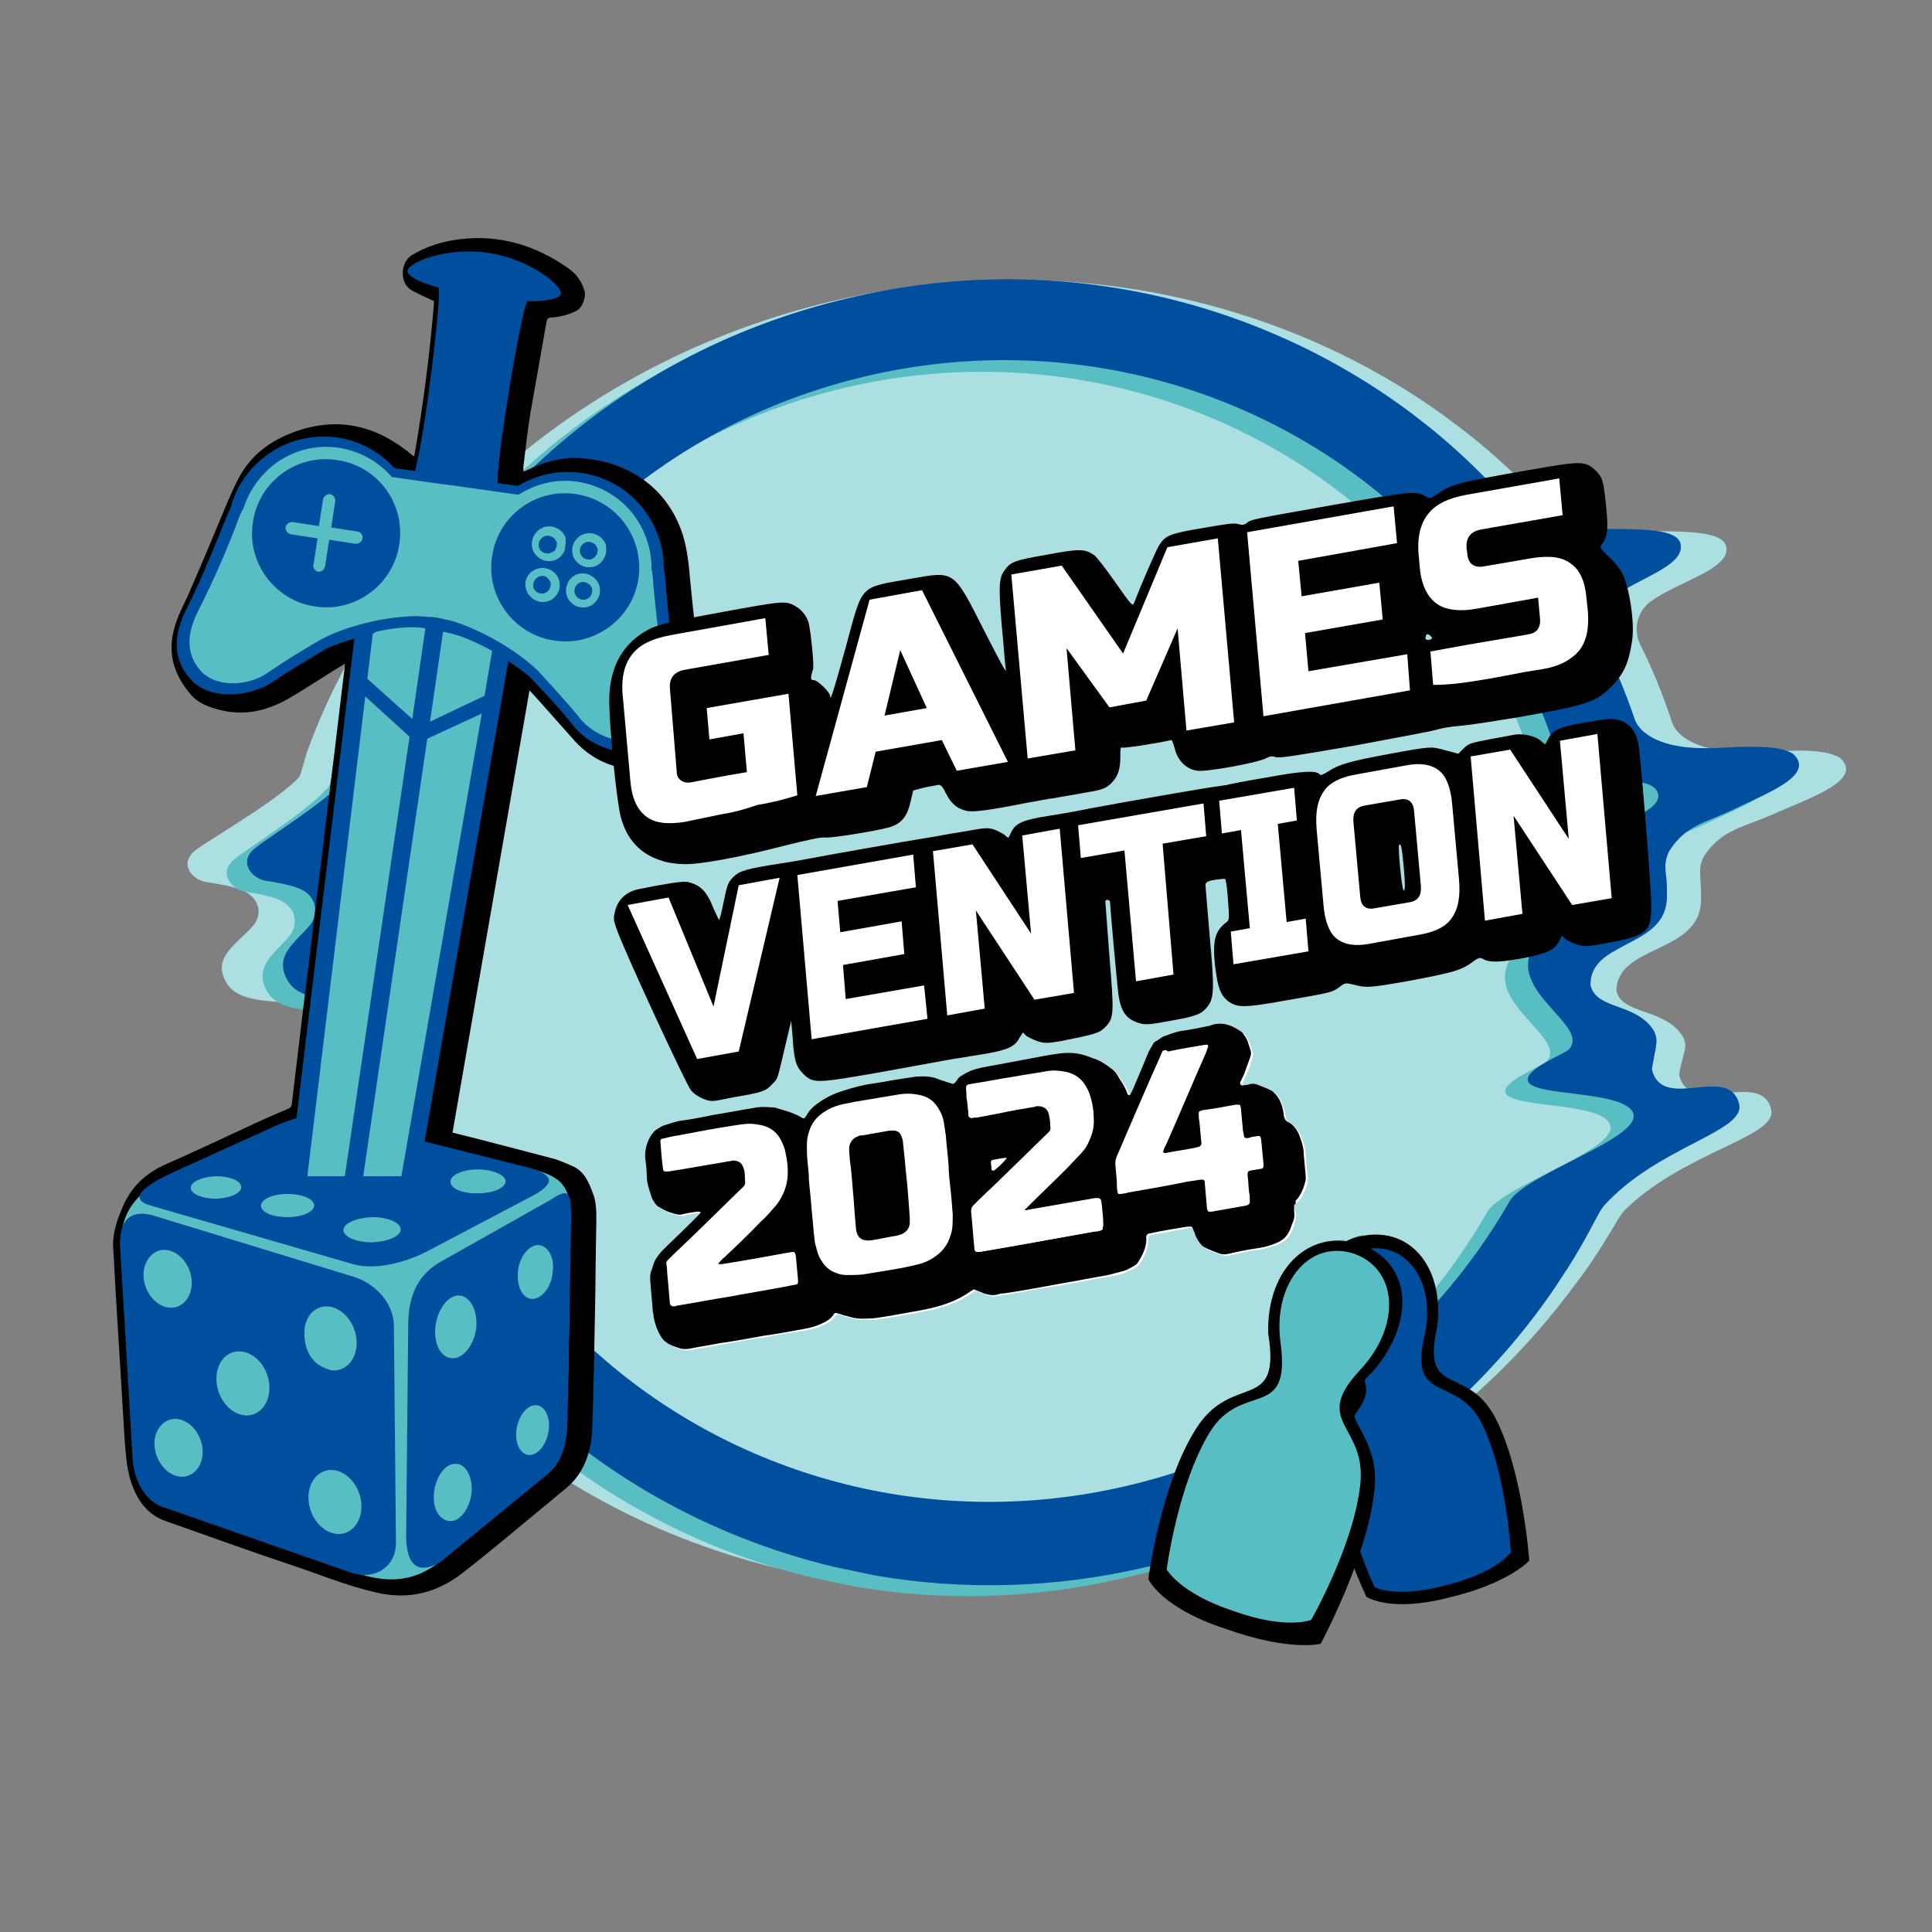
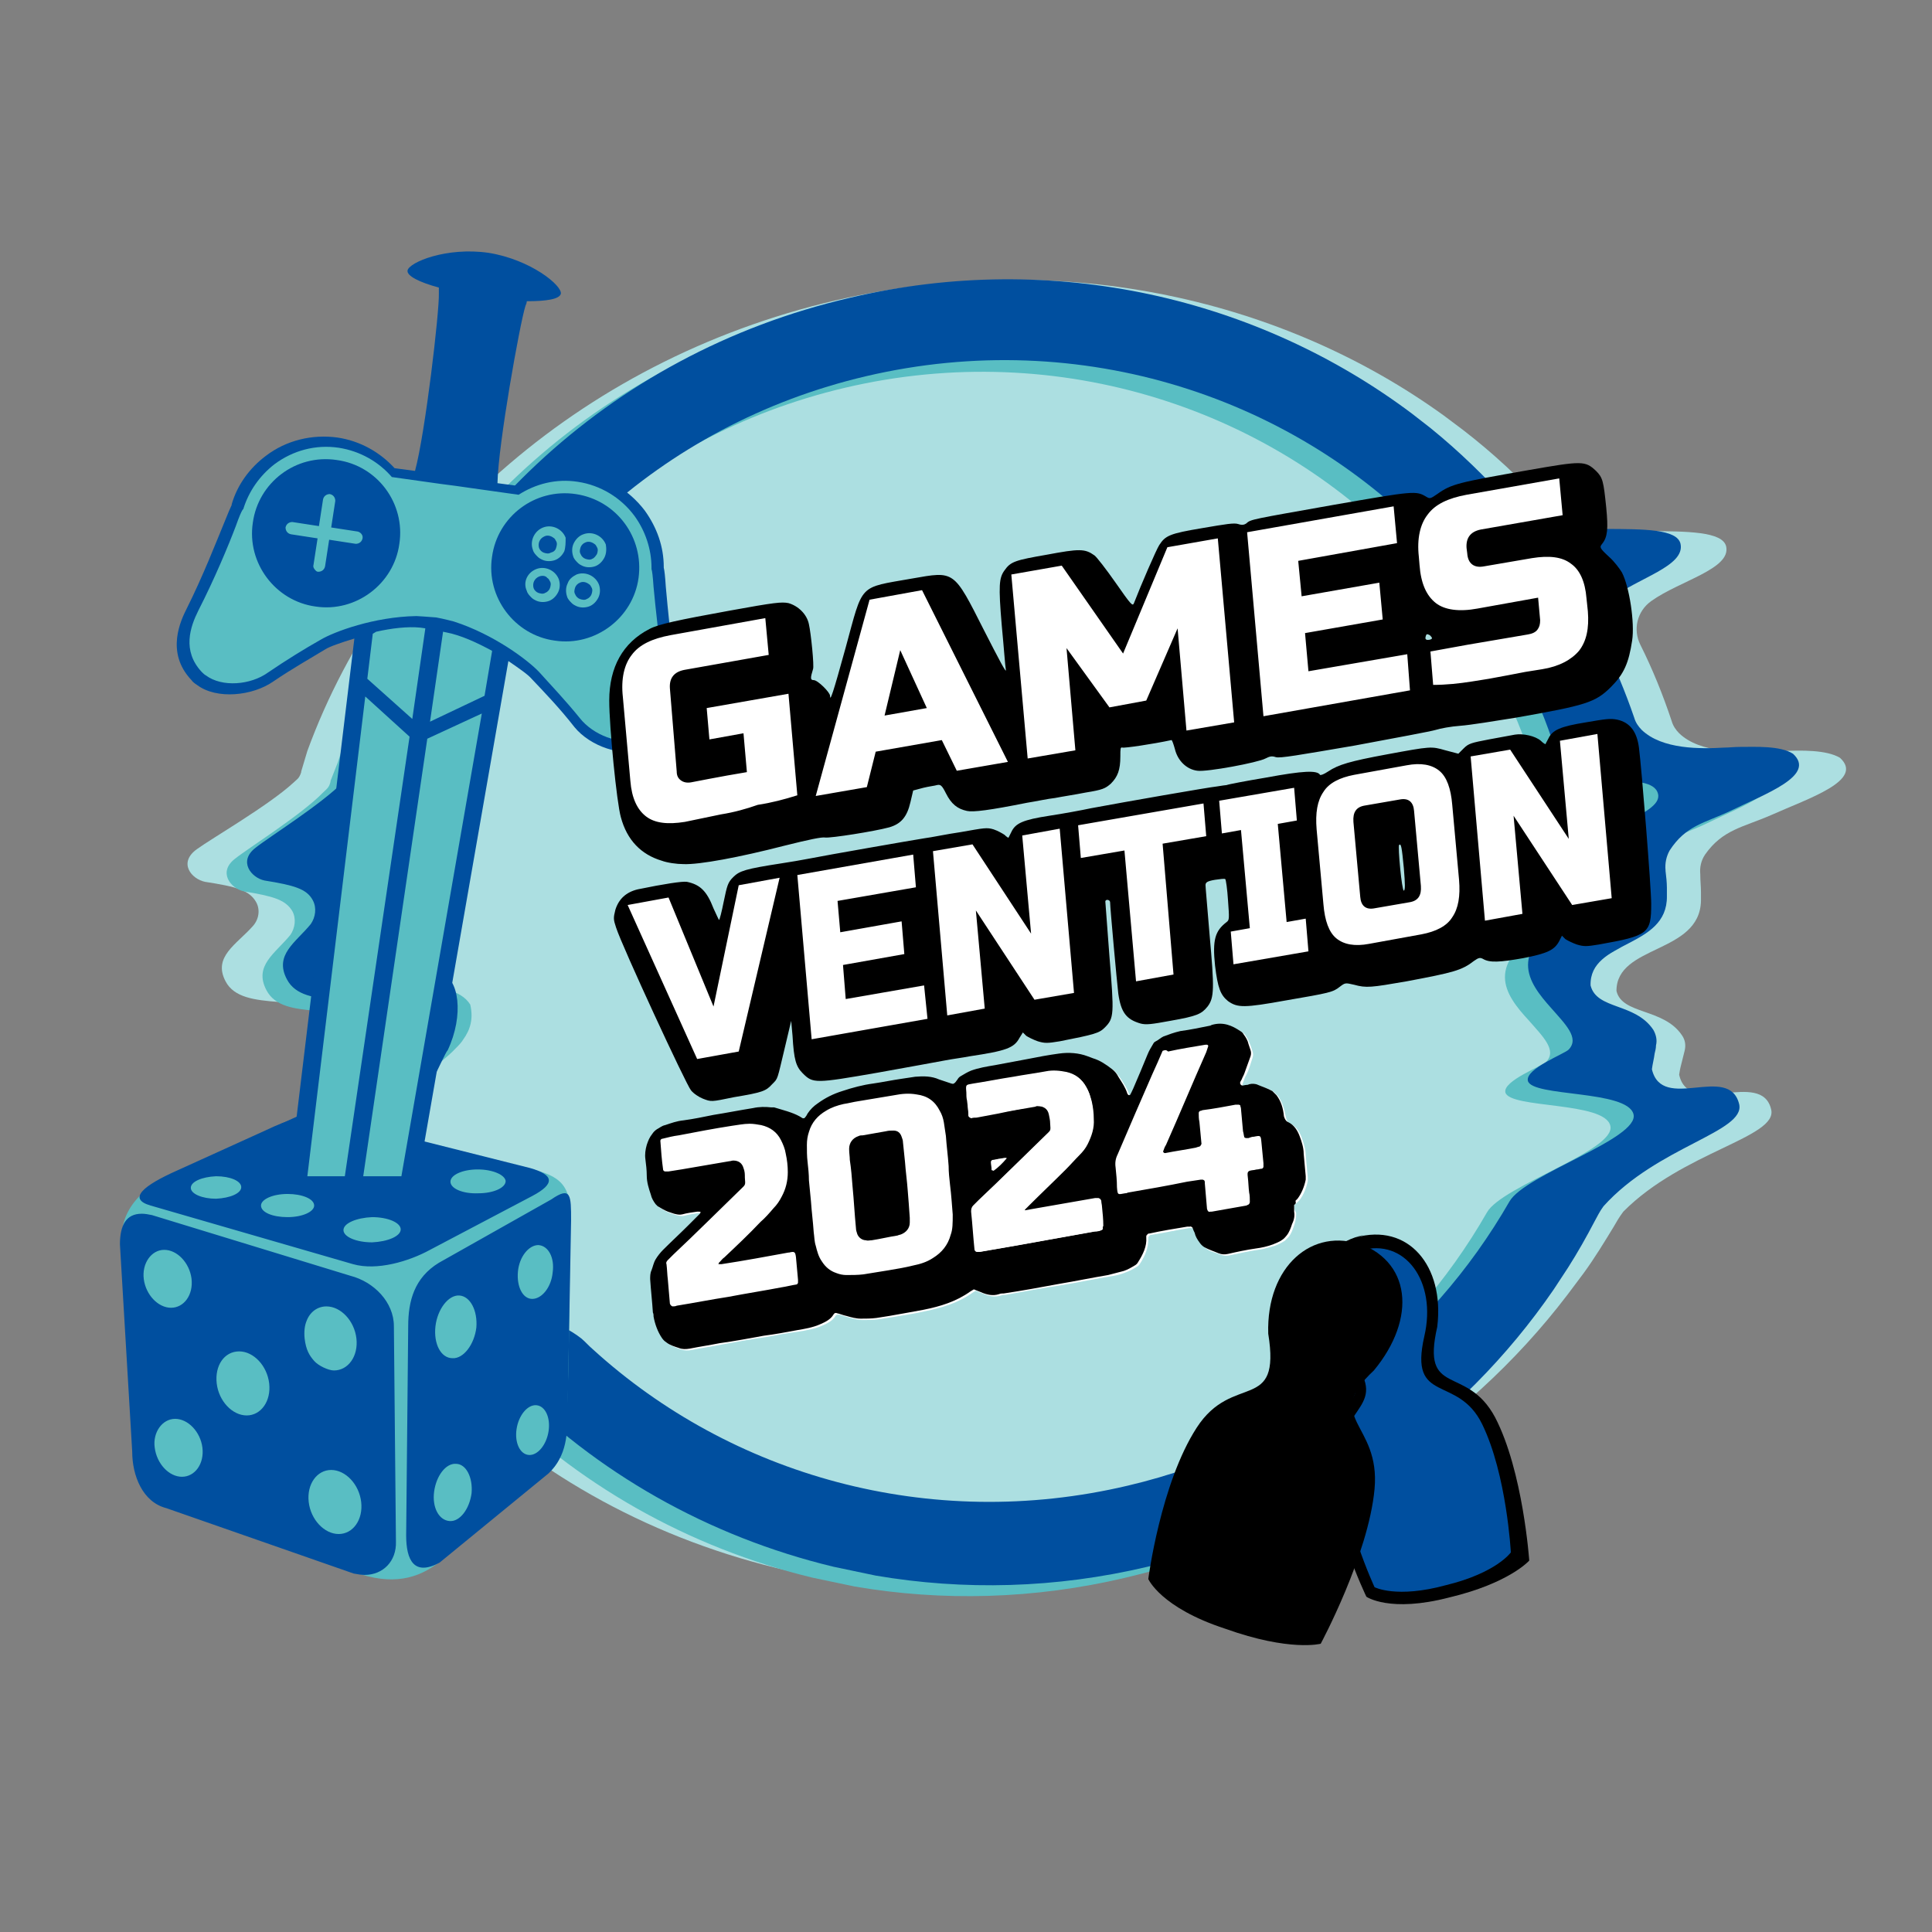
<svg xmlns="http://www.w3.org/2000/svg" xml:space="preserve" id="Ebene_1" x="0" y="0" style="enable-background:new 0 0 283.5 283.5" version="1.1" viewBox="0 0 283.5 283.5">
  <rect x="0" y="0" width="283.5" height="283.5" fill="#808080" stroke="none" />
  <style>.st1{fill:#59bec3}.st2{fill:#004f9f}.st3{fill:#fff}</style>
  <path d="M44.2 113.2v.1c-.3 1-.7 1.1-1.2 1.6-3.6 3.3-11.9 8.1-14.1 9.7-2.8 2-.8 4.4 1.2 4.8 4.5.7 6.5 1.2 7.5 3 .6 1.1.4 2.5-.5 3.5-2.4 2.7-5.9 4.5-4 8.1 2.5 4.8 12.2 1.4 17.6 5.6.5.7.9 1.4 1 2 1.2 4.3 6.5 23.5 7.6 25.5 2.3 9.1-8.9 13.1-9.6 13.6-4.1 3-10.8 4.4-10.1 7.6.6 2.6 8.7 2.4 13.2 2h3.4c2.4.1 6 1 8.3 2.2.4.3.7.5 1.1.8 13.3 13.3 30.7 22.8 50.1 27.2l6.6 1.3c13.7 2.2 28.1 2 42.7-1.2 27.2-5.9 50-20.9 65-40.6l2.4-3.2c1.6-2.2 3-4.5 4.4-6.8.4-.7.8-1.4 1.4-2.2 8.7-8.8 22.7-10.9 21.7-15-1.4-6-12.1 1.3-13.5-5.1.1-.8.3-1.5.5-2.3l.3-1.2c.2-.8.1-1.6-.4-2.3-2.7-4-8.8-3-9.6-6.5 0-6.8 12.2-5.4 12.4-13.2v-1.3c0-.8-.1-1.7-.1-2.5v-.1c-.1-1 .1-2 .7-2.9 2.6-3.7 5.6-4 9.7-5.8 5.6-2.5 13.7-5.1 10.1-8.4-2-1.2-5.8-1.1-8.3-1-.8 0-1.7.1-2.5.1-3.6.1-9.7.3-12.8-2.7-.5-.5-.9-1.1-1.1-1.8-1.3-3.9-2.8-7.6-4.6-11.2-1.1-2.2-.5-4.9 1.6-6.4 4.2-3 11.7-4.7 11-8-1-4.5-21.3.1-25.7-5-.3-.3-.6-.6-.8-.9-3.7-4.1-7.7-7.8-12.1-11.2l-2.8-2.1c-23.5-17-55.3-24.3-87.6-17.3-38.2 8.3-67.5 34.5-79.2 66.5z" style="fill:#acdfe1" />
  <path d="M61.1 114.8c.2-.7.5-1.5.7-2.2C71 85.8 93.8 64 124 56.9c31.5-7.4 63.1 3.2 83.2 25l.6.6c.9 1 2.2 1.8 3.5 2.1 6.2 1.6 17.9 1.2 8.2 11.3-.7.7-.8 1.7-.4 2.6.1.2.2.4.4.7 1.9 3.5 3.5 7.2 4.8 11 .1.4.3.8.4 1.2 2.7 7.2 14.3 3.1 15.2 6.9.8 3.3-10.9 4.9-11.3 11.6v.6l.3 2.6c.1.6.1 1.1-.1 1.6-.2.4-.6.7-1 .9-10.5 5.7-6.9 10.4-3.5 14.1 2.1 2.4 4.2 4.4 2.6 6.1-.5.6-6.4 2.8-6 4.5.6 2.4 14.6 1.3 15.4 4.9.9 3.6-15.9 8.8-18.1 12.7-11.5 20.1-31.2 35.9-55.8 41.7-29.1 6.8-58.1-1.6-78.3-20.1-.6-.5-1.1-1.1-1.7-1.6-6.9-5.4-15.1-2-15.3-5.3-.2-2.9 5.2-5.4 3.1-9.7-.8-1.6-3-2.6-3.5-3-2.1-1.6-12.2-11.5-4.4-21.5.3-.5.6-.9.9-1.2 1-1.1 2.4-2 3.7-3.4.4-.4.8-.8 1.1-1.3 1-1.4 1.5-3 1-5.1-1.4-2.2-4.5-2.4-7.3-3.2-.6-.2-1.1-.3-1.6-.6-3.5-1.4-1.9-8.2-2.5-10.5-1.4-6-10.5-3.4-11.1-6-1.3-4.8 10.7-3.6 14.6-12.3m-12.6-.2v.1c-.2.9-.6 1.1-1.1 1.6-3.2 3.3-10.9 8.1-12.9 9.7-2.6 2-.6 4.4 1.3 4.8 4.2.7 6.1 1.2 7.1 2.9.6 1.1.4 2.5-.3 3.5-2.2 2.7-5.4 4.5-3.5 8.1 2.5 4.8 11.4 1.4 16.6 5.6.5.7.8 1.4 1 2 1.2 4.3-5 6.4-8.6 8.8-5 3.3-18.8 7.3-17.8 11.4.8 3.4 7.2 1.9 13.9 1.5.8-.1 1.7-.1 2.5 0 5.9 1.3 10.1 10.1 11.2 12.1.6 1.1.6 2.5-.2 3.6-.4.6-1 1.1-1.6 1.6-3.7 3-9.9 4.4-9.1 7.6.6 2.6 8.2 2.4 12.4 2h3.2c2.3.1 5.7 1 7.9 2.2.4.3.7.5 1.1.8 12.8 13.2 29.4 22.6 47.6 27l6.2 1.3c12.8 2.2 26.3 1.9 39.8-1.3 25.2-5.9 46-21 59.4-40.6l2.1-3.2c1.4-2.2 2.7-4.5 3.9-6.8.4-.7.7-1.4 1.3-2.2 7.9-8.8 20.8-10.9 19.8-14.9-1.5-6-11.2 1.3-12.7-5.1.1-.8.3-1.5.4-2.3.1-.4.2-.8.2-1.2.2-.8 0-1.6-.4-2.3-2.7-4-8.3-2.9-9.1-6.5-.2-6.7 11.3-5.4 11.2-13.1v-1.2c0-.8-.1-1.7-.2-2.5v-.1c-.1-1 .1-2 .6-2.9 2.3-3.7 5.1-4 8.8-5.8 5.1-2.5 12.7-5.2 9.1-8.4-1.9-1.2-5.5-1.1-7.8-1-.8 0-1.5.1-2.3.1-3.4.2-9.1.3-12.1-2.7-.5-.5-.9-1.1-1.1-1.8-1.3-3.9-2.9-7.6-4.6-11.1-1.1-2.2-.6-4.9 1.3-6.4 3.8-3 10.8-4.7 10.1-7.9-1-4.4-19.9.2-24.2-5-.3-.3-.5-.6-.8-.9-3.6-4.1-7.5-7.8-11.6-11.2l-2.7-2.1c-22.5-16.9-52.4-24.1-82.3-17-35.4 8.3-62 34.5-71.9 66.4z" class="st1" />
  <path d="M64 113.2c.2-.7.5-1.5.7-2.2 9.3-26.8 32.1-48.7 62.4-55.8 31.6-7.4 63.2 3.1 83.5 24.9l.6.6c.9 1 2.2 1.8 3.5 2.1 6.2 1.5 18 1.2 8.2 11.3-.7.7-.8 1.7-.4 2.6.1.2.2.4.4.7 1.9 3.5 3.5 7.2 4.8 11 .1.4.3.8.4 1.2 2.7 7.2 14.3 3.1 15.2 6.9.8 3.3-10.9 4.9-11.3 11.6v.6l.3 2.6c.1.6.1 1.1-.1 1.6-.2.4-.6.7-1 .9-10.5 5.7-6.9 10.4-3.6 14.1 2.1 2.4 4.2 4.4 2.6 6.1-.5.6-6.4 2.8-6 4.6.6 2.4 14.6 1.3 15.5 4.9.9 3.6-15.9 8.8-18.2 12.8-11.6 20.2-31.3 35.9-56 41.7-29.2 6.9-58.3-1.6-78.5-20-.6-.5-1.1-1.1-1.7-1.6-6.9-5.4-15.1-1.9-15.3-5.3-.2-2.9 5.2-5.4 3.1-9.7-.8-1.6-3-2.6-3.5-3-2.1-1.6-13.6-10.8-5.7-20.8.3-.5 1.5-3.2 1.8-3.5 2.4-5.1 1.7-10.6-1.1-11.4-.6-.2-1.1-.3-1.6-.6-3.5-1.4-1.9-8.2-2.5-10.5-1.4-6-10.5-3.4-11.1-6-1.2-4.9 10.8-3.8 14.6-12.4m-12.5-.2v.1c-.2 1-.6 1.1-1.1 1.6-3.2 3.3-10.9 8.1-12.9 9.7-2.6 2-.6 4.4 1.3 4.8 4.3.7 6.2 1.2 7.1 2.9.6 1.1.4 2.5-.3 3.5-2.2 2.7-5.4 4.5-3.5 8.1 2.5 4.8 11.5 1.4 16.6 5.6.5.7.9 1.4 1 2 1.2 4.3-5 6.4-8.6 8.8-5 3.3-18.8 7.4-17.9 11.4.8 3.4 7.3 1.9 14 1.5.8-.1 1.7-.1 2.5 0 5.9 1.3 10.1 10.1 11.2 12.1.6 1.1.6 2.5-.2 3.6-.4.6-1 1.1-1.6 1.6-3.7 3-9.9 4.4-9.2 7.6.6 2.6 8.2 2.4 12.5 2h3.2c2.3.1 5.7 1 7.9 2.2.4.3.7.5 1.1.8 12.8 13.2 29.4 22.6 47.7 27l6.2 1.3c12.9 2.2 26.4 1.9 39.9-1.3 25.3-6 46.1-21 59.6-40.7l2.1-3.2c1.4-2.2 2.7-4.5 3.9-6.8.4-.7.7-1.4 1.3-2.2 7.9-8.8 20.9-10.9 19.9-15-1.5-6-11.3 1.3-12.8-5.1.1-.8.3-1.5.4-2.3.1-.4.2-.8.2-1.2.2-.8 0-1.6-.4-2.3-2.7-4-8.3-2.9-9.2-6.5-.2-6.7 11.3-5.4 11.2-13.1v-1.2c0-.8-.1-1.7-.2-2.5v-.1c-.1-1 .1-2 .6-2.9 2.4-3.7 5.1-4 8.9-5.8 5.1-2.5 12.7-5.2 9.2-8.4-1.9-1.2-5.5-1-7.8-1-.8 0-1.6.1-2.3.1-3.4.2-9.1.3-12.1-2.6-.5-.5-.9-1.1-1.1-1.8-1.3-3.8-2.9-7.6-4.6-11.1-1.1-2.2-.6-4.9 1.3-6.4 3.8-3 10.8-4.7 10.1-8-1-4.4-19.9.2-24.2-4.9-.3-.3-.5-.6-.8-.9-3.6-4-7.5-7.8-11.7-11.2l-2.7-2.1c-22.5-16.9-52.5-24.1-82.5-17-35.8 8.3-62.4 34.5-72.4 66.4z" class="st2" />
-   <path d="M50.6 97.4c-2.5 1.5-4.9 3.1-7.4 4.6-3.2 2-6.6 3.1-10.4 2.3-1.8-.4-3.7-1-4.9-2.5-2.3-2.7-3.3-5.8-2.4-9.3.5-2.2 1.7-4.1 2.5-6.1 1.8-4.1 3.5-8.2 5.2-12.3.7-1.6 1.3-3.1 2.2-4.6 1.9-3.2 4.8-5.1 8.3-6.3 6.3-2.1 11.8-.6 16.8 3.6l.1.1h.2c1.3-7.5 2.3-15.1 2.9-22.7-1-.5-2-.9-2.9-1.4-1.2-.5-1.7-1.6-1.7-2.7 0-1 .4-2.1 1.4-2.7 2.2-1.3 4.5-2 7-2.3 5.8-.7 11.1.9 15.8 4.2 1.3.9 2.1 2 2.5 3.5.2.9-.4 2.4-1.2 2.8-1.2.6-2.4.9-3.7 1-.5 0-.6.2-.7.6-.8 4.5-1.6 9.1-2.4 13.6-.4 2.6-.7 5.1-1 7.7v.7c.3-.1.5-.2.7-.3 2.3-1.1 4.8-1.8 7.3-1.7 6.6.3 13 3.8 15.4 11.3.7 2.3.9 4.6 1.1 6.9.5 5 1 10 1.9 15 .6 3 0 5.8-1.6 8.3-1.8 2.9-4.7 4.2-7.9 4.2-3.6 0-6.8-1.4-9.3-4.1l-4.8-5.4c-.6-.7-1.2-1.3-1.9-2.1-3.8 21.7-7.5 43.2-11.3 64.9l3.6.9c3.9 1 7.7 2 11.5 3 .9.3 1.8.7 2.7 1.1 1.6.8 2.2 2.3 2.8 3.9.6 1.5.5 3.1.5 4.7-.1 4.4-.1 8.8-.2 13.2-.1 5.6-.2 11.2-.4 16.7-.1 2.8-.9 5.6-2.8 7.7-.9 1-2.1 1.8-3.1 2.7-4.4 3.6-8.6 7.2-13.1 10.7-3.7 2.9-7.9 4-12.6 2.9-4.5-1-8.7-2.8-13-4.2-6-2-12-4.2-18-6.3-2.5-.9-3.9-2.7-4.8-5-.9-2.2-1-4.5-1.2-6.8-.4-6.6-.8-13.1-1.2-19.7-.2-2.9-.3-5.8-.5-8.7-.1-2.1.6-4 1.4-5.9 1.2-2.8 3.2-4.8 6-6.1 4.5-2 9-4.1 13.5-6.2 1.7-.8 3.4-1.5 5-2.2.1-.1.3-.3.3-.4.6-5 1.2-10.1 1.8-15.1.7-5.5 1.3-10.9 2-16.4.7-5.5 1.3-11 2-16.4.7-5.5 1.3-11 2-16.5 0-.2 0-.4.1-.6 0 .3 0 .3-.1.2" />
  <path d="M49.2 164.4s24.1 6 28.6 7.1c4.5 1.1 6.1 2.4 5.9 7.8-.1 5.4-.2 22.6-.5 27.4-.3 4.8-.4 7.5-2.7 9.4-2.3 1.9-12.7 10.4-15.9 13-3.2 2.6-7.1 3.6-12.6 1.6-5.6-1.9-23.8-8.1-27.4-9.6-3.6-1.5-4.8-4.8-5-9.2-.3-4.5-1.4-25.3-1.7-29.2-.4-3.9 1.4-7.8 8.1-10.8 6.7-3 9.3-4.3 14.2-6.4s9-1.1 9-1.1" class="st1" />
  <path d="M63.7 218.9c.3-2.3 1.7-4.2 3.2-4.1 1.5 0 2.5 2 2.3 4.3-.3 2.3-1.7 4.2-3.2 4.1-1.6-.1-2.6-2-2.3-4.3m6.2-24.1c-.3 2.5-1.9 4.6-3.5 4.5-1.7 0-2.8-2.1-2.5-4.7.3-2.5 1.9-4.6 3.5-4.5 1.6.1 2.7 2.2 2.5 4.7m5.9 14.9c.3-2 1.6-3.6 2.9-3.5 1.3.1 2.1 1.8 1.8 3.8-.3 2-1.6 3.6-2.9 3.5-1.3-.1-2.1-1.8-1.8-3.8m5.3-23c-.2 2.2-1.6 3.9-3 3.9s-2.3-1.8-2.1-4c.2-2.2 1.6-3.9 3-3.9 1.5.1 2.4 1.9 2.1 4m-21.2 7.9-.3 30.7c0 3.7 1.2 6 4.9 4l16-13.1c2.7-2.6 2.8-5.8 2.8-9.5l.5-27.6c0-3.7 0-5.1-2.9-3.1l-16.5 9.3c-3.6 2.2-4.5 5.6-4.5 9.3m-35.8-11.2c1.9 0 3.7 1.9 4 4.2.3 2.4-1.1 4.3-3 4.3s-3.7-1.9-4-4.2c-.3-2.3 1.1-4.3 3-4.3m1.6 24.8c1.9 0 3.7 1.9 4 4.2.3 2.4-1.1 4.3-3 4.3s-3.7-1.9-4-4.3c-.3-2.2 1.1-4.2 3-4.2m9.4-9.9c2.1 0 4.1 2.1 4.4 4.7.3 2.6-1.2 4.7-3.3 4.7-2.1 0-4.1-2.1-4.4-4.7-.3-2.6 1.1-4.7 3.3-4.7m9.6-1.9c-.1-1 0-1.9.3-2.6.5-1.3 1.6-2.1 2.9-2.1 2.1 0 4.1 2.1 4.4 4.7.3 2.6-1.2 4.7-3.3 4.7-.8 0-2.3-.7-2.9-1.4-.7-.8-1.2-1.6-1.4-3.3m3.9 19.3c2.1 0 4.1 2.1 4.4 4.7.3 2.6-1.2 4.7-3.3 4.7-2.1 0-4.1-2.1-4.4-4.7-.3-2.6 1.2-4.7 3.3-4.7m-27.8-37.6c-2.3 0-3.2 1.7-3.2 4.5l1.8 30.4c0 3.5 1.5 7.4 5 8.3l27.5 9.6c.6.1 1.1.2 1.6.2 2.7 0 4.7-2 4.6-4.9l-.3-31.6c0-3.5-2.9-6.5-6.4-7.4l-29.1-8.9c-.5-.1-1-.2-1.5-.2m38 2.3c0 1-1.9 1.8-4.2 1.9-2.3 0-4.2-.8-4.2-1.8s1.9-1.8 4.2-1.9c2.3 0 4.2.8 4.2 1.8m-12.7-3.5c0 .9-1.7 1.7-3.9 1.7s-3.9-.7-3.9-1.7c0-.9 1.7-1.7 3.9-1.7 2.1 0 3.9.7 3.9 1.7m-10.7-2.7c0 .9-1.6 1.6-3.7 1.7-2 0-3.7-.7-3.7-1.6 0-.9 1.6-1.6 3.7-1.7 2.1 0 3.7.7 3.7 1.6m30.7-.8c0-1 1.8-1.8 4-1.8s4 .8 4.1 1.7c0 1-1.8 1.8-4 1.8-2.3.1-4.1-.7-4.1-1.7m33.3-73.7c-1-5.2-1.4-10.5-1.7-13.6-.1-1.6-.2-2.4-.3-2.8v-.1c0-3-1-5.8-2.8-8.3-2.3-3-5.6-5-9.3-5.5-3.4-.5-6.6.3-9.3 1.9l-3-.4c.1-5.7 3.3-23.5 4.1-26 .1-.2.2-.5.2-.7 2.9 0 4.8-.3 5-1.1.2-1.2-4.4-5-10.6-6-6.2-.9-11.7 1.4-11.9 2.6-.1.8 1.7 1.7 4.6 2.5v.8c.1 2.6-2 20.6-3.5 26.1l-3-.4c-2.1-2.3-5-4-8.4-4.5-3.7-.5-7.5.4-10.5 2.7-2.4 1.8-4.2 4.3-5 7.1v.1c-.2.4-.5 1.1-1.1 2.6-1.2 2.9-3.1 7.8-5.5 12.6-.8 1.6-3.2 6.4.7 10.5.2.3.5.5.8.7 2.9 2.2 8.2 1.6 11.2-.5 2.8-1.9 5.3-3.3 7.6-4.7.6-.4 2.3-1 4.3-1.6l-8.5 70.4c-1.2.3-2.7.9-4.6 1.8l-13 5.9c-4.7 2.1-7.3 4.1-3.8 5.1l29.7 8.6c3.5 1 8.2-.4 11.3-2.1l15-7.9c3.4-1.8 3.2-3.1-.3-4.1l-15.5-3.9L74.6 97c1.6 1.1 2.9 2 3.4 2.6 1.9 2 4.2 4.4 6.3 7.1 2.3 2.8 7 4.5 10.4 3.2.3-.1.6-.3.9-.4 5.1-2.8 4.2-8.1 3.8-9.8M71.8 89.2" class="st2" />
  <path d="m63.1 105.9 8-3.8 1.1-6.5v-.1c-2.2-1.2-4.6-2.3-6.7-2.7l-.5-.1v.1zm-.4 2.5-9.4 64.2h5.6l11.8-67.9zm-8.8-8.8 6.6 5.9 1.9-13.2v-.1l-.7-.1c-1.9-.2-4.3.1-6.5.6l-.5.3zm-.3 2.6-8.5 70.4h5.5l9.5-64.5zm44-2.6c-.9-5.2-1.4-10.4-1.7-13.5-.1-1.5-.2-2.3-.3-2.6v-.2c0-2.7-.9-5.4-2.5-7.6-2-2.7-5-4.5-8.3-5-3.2-.5-6.2.3-8.7 1.9l-7.1-1-2.1-.3-2.3-.3-7.1-1c-1.9-2.2-4.6-3.8-7.8-4.3-3.4-.5-6.7.4-9.4 2.4-2.2 1.7-3.8 4-4.6 6.6l-.1.1c-.2.3-.5 1-1 2.4-1.1 2.9-3.1 7.7-5.5 12.4-1.2 2.4-2.4 5.9.5 9 .2.2.4.4.6.5 2.4 1.8 6.6 1.4 9.1-.4 2.8-1.9 5.4-3.5 7.7-4.8 2-1.2 7.9-3.4 14.1-3.5 0 0 1.8.1 2.9.2 1.1.2 2.6.6 2.6.6 5.9 1.9 10.9 5.7 12.5 7.4 1.8 2 3.9 4.2 6 6.8 1.9 2.4 5.8 4 8.6 3 .2-.1.5-.2.7-.3 3.8-2.2 3.6-5.9 3.2-8.5" class="st1" />
  <path d="M53.2 79c-.1.5-.5.8-1 .8l-3.9-.6-.6 3.9c-.1.5-.5.8-1 .8-.2 0-.3-.1-.4-.2-.2-.2-.4-.5-.3-.8l.6-3.9-3.9-.6c-.5-.1-.8-.5-.8-1 .1-.5.5-.8 1-.8l3.9.6.6-3.9c.1-.5.5-.8 1-.8.5.1.8.5.8 1l-.6 3.9 3.9.6c.4.1.8.5.7 1m-3.8-11.5c-6-.9-11.5 3.3-12.3 9.2-.9 5.9 3.3 11.5 9.2 12.3 5.9.9 11.5-3.3 12.3-9.2.9-5.9-3.2-11.5-9.2-12.3M79.1 84.6c-.7.3-1 1-.8 1.7.1.3.4.6.7.7.3.1.7.2 1 0 .3-.1.6-.4.7-.7.1-.3.2-.7 0-1-.1-.2-.2-.4-.4-.5-.2-.3-.7-.4-1.2-.2m2.5-4.2c.1-.3.2-.7 0-1-.1-.2-.2-.4-.4-.5-.4-.3-.9-.4-1.3-.2-.7.3-1 1-.8 1.7.1.3.4.6.7.7.3.1.7.2 1 0 .4-.1.7-.3.8-.7m3.5 5.1c-.3.1-.6.4-.7.7-.1.3-.2.7 0 1 .1.3.4.6.7.7.3.1.7.2 1 0 .3-.1.6-.4.7-.7.1-.3.2-.7 0-1-.1-.2-.2-.4-.4-.5-.4-.3-.9-.4-1.3-.2m2.5-4.2c.1-.3.2-.7 0-1-.1-.2-.2-.4-.4-.5-.4-.3-.9-.4-1.3-.2-.3.1-.6.4-.7.7-.1.3-.2.7 0 1 .1.3.4.6.7.7.3.1.7.2 1 0 .3-.1.5-.4.7-.7m1.1.5c-.3.6-.8 1.1-1.4 1.3-.6.2-1.3.2-1.9-.1-.2-.1-.4-.2-.6-.4-.3-.3-.6-.6-.7-1-.2-.6-.2-1.3.1-1.9.3-.6.8-1.1 1.4-1.3 1.3-.5 2.8.2 3.3 1.5.1.6.1 1.3-.2 1.9m-4.1 2.5c1.3-.5 2.8.2 3.3 1.5.2.6.2 1.3-.1 1.9s-.8 1.1-1.4 1.3c-.6.2-1.3.2-1.9-.1-.2-.1-.4-.2-.6-.4-.3-.3-.6-.6-.7-1-.2-.6-.2-1.3.1-1.9.2-.6.7-1 1.3-1.3m-1.8-3.4c-.3.6-.8 1.1-1.4 1.3-.6.2-1.3.2-1.9-.1-.2-.1-.4-.2-.6-.4-.3-.3-.6-.6-.7-1-.5-1.3.2-2.8 1.5-3.3s2.8.2 3.3 1.5c0 .7 0 1.4-.2 2m-4.1 2.6c1.3-.5 2.8.2 3.3 1.5.2.6.2 1.3-.1 1.9-.3.6-.8 1.1-1.4 1.3-.6.2-1.3.2-1.9-.1-.2-.1-.4-.2-.6-.4-.3-.3-.6-.6-.7-1-.6-1.3.1-2.7 1.4-3.2m5.8-11c-6-.9-11.5 3.3-12.3 9.2-.9 5.9 3.3 11.5 9.2 12.3 5.9.9 11.5-3.3 12.3-9.2s-3.2-11.4-9.2-12.3" class="st2" />
  <path d="M198.9 181.6c7.7-2.2 13.1 4.1 12 13.1-2.4 10.5 4.3 5.4 8.5 13.3 4.1 7.9 5 21 5 21s-2.9 3.3-11.7 5.4c-8.8 2.3-12.2-.1-12.2-.1s-5.6-11.6-5.6-20.5 8.5-7.7 1.2-15.8c-5.1-7.4-3.7-15.1 4.1-16.8" />
  <path d="M199.7 183.5c6.4-1.9 11.2 4.5 9.3 12.6-2.3 10.1 4.9 5.5 8.5 12.9 3.6 7.4 4.2 18.8 4.2 18.8s-2.1 3-9.5 4.8c-7.3 2-10.5.3-10.5.3s-4.8-10.3-5-18.6c-.2-8.3 7.6-7.7 1.3-15.4-4.4-7-3.8-14.4 2.8-15.7" class="st2" />
  <path d="M198.7 182.2c8.5 2.6 9.2 11.3 2.9 18.9-7.6 7.1 1 7.6.1 17.4-.9 9.7-7.9 22.7-7.9 22.7s-4.5 1.2-14-2.2c-9.5-3.1-11.3-7.3-11.3-7.3s1.8-14 7.1-22.2 12.4-2 10.5-13.8c-.3-9.9 6.5-15.7 13.8-13" />
-   <path d="M198.2 183.8c7 2.1 7.5 10.7 1.4 17.2-7.3 7.8 1 8 0 16.9-1 9-7.2 19.8-7.2 19.8s-3.6 1.5-11.4-1.3c-7.9-2.6-9.8-6.1-9.8-6.1s1.6-12.4 6.3-20.1 12-1.5 10.4-13.2c-1.2-9 4.6-15.6 11.4-12.8" class="st1" />
  <path d="M210.1 93.7c.1-.1-.1-.3-.3-.5-.4-.2-.5-.2-.6.2-.1.3 0 .5.3.5s.6-.1.6-.2m-113 32.6c-3-.9-5.1-3-6-6.4-.6-2.1-1.7-13.2-1.7-17.1 0-4.9 2-8.5 5.9-10.5 1.3-.7 4.1-1.3 11.8-2.7 6.6-1.2 7.6-1.3 8.6-1.1 1.4.4 2.7 1.6 3 3.1.3 1.3.8 6.2.6 6.6-.4 1.3-.4 1.6.1 1.6.6 0 2.4 1.8 2.4 2.3 0 .9.4-.2 2.3-7.1 2.6-9.5 1.8-8.7 9.7-10.1 6.3-1.1 6.1-1.3 10.6 7.6 2.2 4.3 3.3 6.4 3.2 5.8-.1-.5-.3-3.4-.6-6.5-.5-5.9-.4-7 .4-8.1.9-1.3 1.6-1.5 6.2-2.3 4.8-.9 5.6-.9 7 .1.3.2 1.7 2 3.1 4 2.3 3.3 2.5 3.5 2.7 3 1-2.6 3.3-7.9 3.7-8.5.9-1.4 1.5-1.7 6.3-2.5 3.5-.6 4.7-.8 5.3-.6.6.2.9.1 1.2-.1.6-.6.9-.6 12.7-2.7 12-2.1 12.2-2.1 13.7-1.2.5.3.6.3 1.6-.4 2.1-1.5 3.1-1.7 13.3-3.5 8-1.4 8.4-1.4 10 .1 1 1 1.1 1.5 1.5 5.4.3 3.1.2 4.3-.6 5.3-.4.5-.4.6 1 1.9.8.7 1.6 1.8 1.9 2.3 1.1 2.1 1.9 7.4 1.5 10-.5 3.3-1.2 4.9-3.1 6.8-2.3 2.3-3.7 2.7-13.9 4.5-3.1.5-6.8 1.1-8.2 1.2-1.4.1-3 .4-3.6.6-.6.2-6 1.2-11.9 2.3-8.2 1.4-11 1.9-11.6 1.7-.6-.2-.9-.1-1.5.2-1.1.6-8.6 2-10 1.8-1.6-.2-2.9-1.5-3.3-3.2-.2-.7-.4-1.3-.5-1.3-2.8.6-6.9 1.2-7.2 1.1-.3-.1-.3.2-.3 1.3 0 2-.4 3-1.4 4-.8.7-1.2.9-3.7 1.3-1.5.3-3.5.6-4.5.8-1 .1-2.8.5-4.1.7-5.5 1.1-7.9 1.4-8.8 1.2-1.4-.3-2.3-1-3.1-2.6-.6-1.2-.8-1.3-1.3-1.2-.3.1-1.2.2-2 .4l-1.5.4-.4 1.7c-.5 2.2-1.4 3.2-3.1 3.7-2.2.6-8.6 1.6-9.4 1.5-.5-.1-2.4.3-6 1.2-6.6 1.7-12.5 2.8-14.8 2.7-1 0-2.4-.2-3.2-.5m108.9 1.1c-.3-3.1-.4-3.7-.7-3.4-.2.2.4 6.7.7 6.7.2-.1.2-.9 0-3.3m-102.9 33.8c-.5-.2-1.3-.7-1.7-1.2-.7-.8-10.1-21.1-11-23.9-.4-1.2-.4-1.4-.1-2.6.5-1.6 1.6-2.6 3.3-3 3.9-.8 6.5-1.2 7.2-1.1 1.9.4 2.9 1.3 3.9 3.9.4.9.8 1.7.8 1.7.1 0 .4-1.2.7-2.7.5-2.4.6-2.8 1.4-3.6.9-.9 1.8-1.2 7-2 1.3-.2 3.1-.5 4.1-.7 2.5-.5 15.1-2.7 17-3 .9-.1 3.2-.6 5.3-.9 3.4-.6 3.8-.7 4.8-.4.6.2 1.3.6 1.6.8.3.3.6.5.6.4l.4-.8c.6-1.3 1.7-1.8 5.6-2.4 2-.3 4.7-.8 6.1-1.1 4.8-.9 17.4-3.1 18.5-3.2.6-.1 1.3-.2 1.4-.2.2-.1 2.8-.6 5.8-1.1 5.4-1 7.5-1.1 7.9-.4.1.1.6-.1 1.2-.5 1.5-1 3.2-1.5 8.6-2.5 6.5-1.2 6.5-1.2 8.6-.6l1.9.5.8-.8c.7-.7 1.1-.8 3.7-1.3 1.6-.3 3.3-.6 3.8-.7 1.2-.2 3 .2 3.8.9.3.3.6.5.7.5 0-.1.2-.4.4-.8.6-1.3 1.8-1.8 5.5-2.4 2.9-.5 3.6-.6 4.6-.4 1.9.4 2.9 1.8 3.2 4.1.4 3.1 1.8 20.6 1.8 22.9 0 4.4-.4 4.7-7.7 6-1.8.3-2.2.3-3.2 0-.6-.2-1.4-.6-1.7-.8l-.5-.5-.4.8c-.7 1.3-1.7 1.8-5.3 2.5-3.4.6-4.9.7-5.9.1-.4-.2-.6-.2-1.3.3-1.8 1.4-3 1.7-9.9 3-5.2.9-5.9 1-7.7.5-1.3-.3-1.3-.3-2.1.3-1 .8-1.5.9-7.9 2-6.1 1.1-7.1 1.1-8.5.1-1.1-.9-1.5-1.9-1.9-5.2-.4-3.8 0-5.1 1.7-6.4.4-.3.4-.5.2-3.2-.1-1.6-.3-3-.4-3.1-.1-.1-.8 0-1.5.1-1.2.2-1.4.4-1.4.8 0 .3.3 3.6.6 7.3.7 7.8.7 9.2-.3 10.5-.9 1.1-1.5 1.4-5.5 2.1-2.7.5-3.5.6-4.3.4-2.1-.6-2.9-1.6-3.3-4.4-.2-1.7-1.2-12.6-1.2-13.4 0-.4-.7-.5-.7-.1 0 .2.3 3.8.6 8 .7 8.6.7 9.1-.7 10.5-.8.8-1.5 1-6.6 2-1.8.3-2.2.3-3.2 0-.6-.2-1.4-.6-1.7-.8l-.5-.5-.5.8c-.8 1.5-2 1.9-7.3 2.7-1 .2-2.6.4-3.6.6-1 .2-5.5 1-9.9 1.8-9.2 1.6-9.5 1.6-11 .1-1-1-1.3-2-1.5-5.5l-.2-2.2-.9 3.8c-1.2 5-1 4.6-1.9 5.5-.9 1-1.4 1.2-5.6 1.9-3.4.7-3.3.7-4.6.2" />
  <path d="m234.4 107.7-5.5 1 1.3 14.4-8.6-13.1-5.8 1 2.1 24.1 5.5-1-1.3-14.4 8.6 13.1 5.8-1zm-21.3 10.4c-.2-2.4-.8-4.1-1.9-5-1.1-.9-2.7-1.2-4.8-.8l-7.7 1.4c-2.1.4-3.7 1.2-4.5 2.5-.9 1.3-1.2 3.1-1 5.5l1 11c.2 2.4.8 4.1 1.9 5 1.1.9 2.7 1.2 4.8.8l7.7-1.4c2.1-.4 3.7-1.2 4.5-2.5.9-1.3 1.2-3.1 1-5.5zm-4.6 11.9c.1 1.4-.4 2.2-1.7 2.4l-5.2.9c-1.2.2-1.9-.4-2-1.7l-1-11c-.1-1.4.4-2.2 1.7-2.4l5.2-.9c1.2-.2 1.9.4 2 1.7zm-16.9 4.8-2.8.5-1.3-14.4 2.8-.5-.4-4.8-11 1.9.4 4.8 2.8-.5 1.3 14.4-2.8.5.4 4.8 11-1.9zm-21-11 6.4-1.1-.4-4.8-18.4 3.2.4 4.8 6.4-1.1 1.7 19.2 5.5-1zm-15.1-2.2-5.5 1 1.3 14.4-8.6-13.1-5.8 1L139 149l5.5-1-1.3-14.4 8.6 13.1 5.8-1zm-19.9 23-11.5 2-.4-5 9-1.6-.4-4.8-9 1.6-.4-4.6 11.5-2-.4-4.8-17 3 2.1 24.1 17-3zm-37.5-12.9-6 1.1 10.2 22.6 6.1-1.1 6-25.5-6 1.1-3.7 17.8zM215.2 80.4c-.1-1.5.6-2.4 2.1-2.7l12-2.1-.5-5.4-13.6 2.4c-2.7.5-4.6 1.4-5.7 2.9-1.1 1.4-1.6 3.5-1.3 6.2l.1 1.2c.2 2.7 1 4.5 2.4 5.6 1.3 1 3.4 1.3 6.1.8l8.9-1.6.3 3.3c0 .6-.1 1-.4 1.4-.3.4-.8.6-1.4.7l-4.1.7-4.7.8-5.5 1 .4 4.9c1.9 0 3.8-.2 5.7-.5l2.5-.4 2.7-.5 2.6-.5 2.5-.4c2.5-.4 4.3-1.4 5.4-2.7 1.1-1.4 1.5-3.3 1.3-5.8l-.2-1.9c-.2-2.5-1-4.2-2.3-5.1-1.3-1-3.2-1.2-5.7-.8l-7 1.2c-1.5.3-2.4-.4-2.5-1.9zM206.5 96 192 98.5l-.5-5.6 11.4-2-.5-5.4-11.4 2-.5-5.2 14.5-2.6-.5-5.4-21.5 3.8 2.4 27 21.5-3.8zm-32.4 11.2 7-1.2-2.4-27-7.4 1.3-6.5 15.6-9-12.9-7.4 1.3 2.4 27 7-1.2-1.3-15 6.3 8.7 5.4-1 4.6-10.6zm-42-11.8 3.9 8.5-6.2 1.1zm-3.6 14.9 9.7-1.7 2.2 4.5 7.5-1.3-12.6-25.2-7.7 1.4-7.9 28.8 7.5-1.3zm-22.7 9.2c1.9-.3 3.7-.8 5.4-1.4 2-.3 3.9-.8 5.8-1.4l-1.3-14.9-12 2.1.4 4.6 5-.9.5 5.7-2.9.5-2.7.5-2.6.5c-.6.1-1.1 0-1.5-.3-.4-.3-.6-.7-.6-1.3l-1-12.2c-.1-1.5.6-2.4 2.1-2.7l12.4-2.2-.5-5.4-13.9 2.5c-2.7.5-4.6 1.4-5.7 2.9-1.1 1.4-1.6 3.5-1.3 6.2l1.1 12.3c.2 2.5 1 4.2 2.3 5.2 1.3 1 3.2 1.2 5.7.8zM189.9 176.8c.2-.1.3-.2.5-.4l.3-.3c.6-.8 1-1.8 1.2-2.8v-.5l-.3-3.3c0-.9-.3-1.7-.6-2.6-.3-.8-.8-1.6-1.6-2l-.2-.1c-.3-.2-.4-.4-.5-.8-.2-1.1-.5-2.2-1.1-3.1l-.6-.6c-.6-.5-1.4-.7-2.1-.9-.4-.2-.8-.2-1.3-.1-.1 0-.2.1-.4.1-.3 0-.6.2-.8 0-.2-.2 0-.5.1-.8.1-.3.2-.6.4-.9.4-.8.6-1.6.9-2.5.1-.3.1-.6 0-.9l-.3-.9c-.2-.5-.4-1-.7-1.4-.1-.2-.3-.4-.5-.5-1.2-.8-2.5-1.3-4.2-.9l-.2.1c-1.5.3-2.9.5-4.4.8-.9.1-1.7.4-2.5.8-.4.2-.8.4-1.1.7-.2.1-.3.3-.4.4-.3.5-.6.9-.8 1.5-.7 1.7-1.4 3.3-2.1 5-.1.3-.3.6-.5 1h-.2c-.1-.1-.2-.2-.2-.3-.3-.9-.8-1.6-1.3-2.4-.3-.4-.6-.8-.9-1.1-.9-.6-1.8-1.2-2.8-1.6-.3-.1-.5-.2-.8-.3-1.4-.6-2.8-.6-4.2-.4-1.5.2-3.1.5-4.6.8l-4.8.9c-1.2.2-2.4.4-3.5.8-.5.2-1 .5-1.5.8-.2.1-.4.3-.5.5-.1.1-.2.3-.3.4-.2.3-.3.3-.6.2l-1.8-.6c-1.2-.4-2.3-.5-3.5-.4-.7.1-1.3.2-2 .3-1.4.2-2.8.5-4.2.7-1.5.2-3 .6-4.5 1.1-1.3.4-2.5 1.1-3.6 1.8-.6.4-1.1.9-1.5 1.5-.1.2-.3.4-.4.6-.1.1-.2.1-.3.1-.2-.1-.4-.2-.5-.3-1.2-.7-2.4-1-3.7-1.3h-.4c-.9-.1-1.8-.1-2.7.1-1.9.3-3.9.7-5.8 1-1.5.3-2.9.6-4.4.8-.9.1-1.8.4-2.7.7-.4.1-.8.4-1.2.6-.3.2-.5.4-.7.7-.3.5-.6 1.1-.8 1.6-.3.7-.3 1.4-.2 2.1.1.8.2 1.6.2 2.4 0 1 .3 1.9.6 2.8.2.5.4.9.7 1.4.1.1.2.3.3.3.5.3.9.6 1.5.8l.9.3c.4.1.8.2 1.2.1.7-.2 1.5-.3 2.2-.4h.2c.2 0 .3 0 .3.1l-.1.2-1.7 1.7c-1.2 1.2-2.5 2.4-3.7 3.6-.4.4-.8.9-1.1 1.4-.3.5-.4 1-.6 1.6-.2.4-.2.8-.2 1.3.1 1.6.3 3.3.4 4.9 0 .2 0 .4.1.6.2 1.1.5 2.2 1.2 3.1.2.3.4.5.7.7.6.4 1.2.6 1.8.8.5.2 1.1.2 1.6.1 1.4-.3 2.9-.5 4.4-.8 2.2-.4 4.3-.8 6.5-1.1 1.6-.3 3.2-.6 4.8-.8 1.2-.2 2.4-.4 3.5-.9.7-.3 1.5-.7 1.9-1.4.1-.2.3-.2.5-.2.5.1.9.3 1.4.4.7.2 1.4.4 2.1.4.8 0 1.5 0 2.3-.1.6-.1 1.3-.2 1.9-.3 1.7-.3 3.3-.5 5-.9 2.4-.5 4.8-1.2 6.9-2.7.2-.1.3-.2.5-.3.4.2.7.3 1 .4.9.4 1.7.6 2.7.3.2-.1.5-.1.7-.1 2.7-.5 5.4-1 8.1-1.4 2.4-.4 4.8-.9 7.2-1.3.8-.1 1.6-.3 2.3-.6.6-.2 1.1-.5 1.6-.8.2-.1.4-.3.5-.5.7-1.1 1.2-2.2 1.2-3.6v-.2c0-.1.1-.2.2-.3.1-.1.2-.1.3-.1 1.8-.3 3.7-.7 5.5-1h.4c.1 0 .3.1.4.2.1.2.2.4.3.7.1.5.4 1 .7 1.4.2.3.4.5.7.7.6.5 1.4.6 2.1.9.5.2.9.2 1.4.1 1.4-.3 2.7-.6 4.1-.8.9-.1 1.7-.4 2.5-.6.5-.2.9-.4 1.4-.7l.6-.6c.4-.5.6-1.1.8-1.7.2-.6.3-1.1.3-1.8-.3-.5-.3-.8-.3-1.2" class="st3" />
  <path d="M133.5 178.7c-.1-1.5-.2-2.8-.4-4.1-.1-1.4-.3-2.8-.4-4.2-.1-1-.2-1.9-.3-2.9 0-.3-.1-.5-.2-.8-.2-.5-.6-.8-1.2-.9-.4 0-.7 0-1.1.1-1.1.2-2.3.4-3.4.6-.2 0-.4.1-.6.1-.9.3-1.4.9-1.4 1.9 0 .5 0 1 .1 1.6.1 1.3.2 2.6.4 3.9.2 2 .3 4.1.5 6.1 0 .3.1.6.2.9.2.6.7.9 1.3.9h.8c1.3-.2 2.5-.4 3.8-.7.2 0 .4-.1.6-.2.8-.3 1.2-.9 1.2-1.7.1-.3.1-.5.1-.6m6.3-.5c0 1.3 0 2.2-.3 3.1-.4 1.5-1.3 2.6-2.6 3.4-.9.5-1.9.9-2.9 1.1-1.2.2-2.4.5-3.6.7-1.2.2-2.4.4-3.7.6-.8.2-1.7.2-2.5.1-.5 0-1-.1-1.5-.3-.9-.3-1.6-.9-2.1-1.7-.5-.7-.7-1.5-.9-2.3-.1-.7-.2-1.3-.3-2-.1-1.5-.3-3-.4-4.5-.1-1-.2-2.1-.3-3.1-.1-.9-.2-1.8-.2-2.7 0-.8 0-1.7-.1-2.5 0-.6.1-1.3.3-1.9.4-1.4 1.2-2.4 2.5-3.1.8-.5 1.7-.8 2.6-1 .7-.2 1.4-.3 2.1-.4 1.8-.3 3.6-.7 5.4-1 1.1-.2 2.1-.3 3.2-.1 1.5.2 2.7 1 3.4 2.4.3.5.5 1.1.6 1.7.1.7.2 1.3.3 2 .1 1.5.3 2.9.4 4.4.1.9.2 1.8.2 2.7.2 1.6.3 3.2.4 4.4M105.4 185.5h.4c3.3-.6 6.5-1.2 9.8-1.7h.1c.8-.1.9-.1 1 .7l.3 3.3v.4c0 .2-.1.3-.3.3-.7.1-1.4.3-2.1.4-2.6.5-5.2.9-7.8 1.4-2.5.4-5 .9-7.6 1.3-.2 0-.4.1-.6.1-.1 0-.2-.1-.3-.2l-.1-.2c-.1-1.2-.2-2.3-.3-3.5-.1-.8-.1-1.5-.2-2.3 0-.3.1-.5.2-.6l.8-.8 9.8-9.5c.8-.8.7-.6.7-1.8 0-.5 0-1-.2-1.4-.2-.7-.8-1.1-1.5-1.1-.2 0-.4 0-.6.1-2.3.4-4.6.8-7 1.2-.6.1-1.3.2-1.9.3h-.5c-.1 0-.3-.1-.3-.3-.1-1.4-.2-2.8-.4-4.2 0-.2.1-.3.3-.3.8-.2 1.6-.3 2.4-.5 2.6-.5 5.2-.9 7.8-1.4.9-.1 1.7-.3 2.6-.3.6 0 1.1.1 1.7.2 1.3.3 2.2 1 2.9 2.2.3.6.6 1.3.7 2 .2.9.3 1.8.3 2.7 0 1.3-.3 2.4-.9 3.6-.3.6-.7 1.2-1.2 1.6-.6.7-1.3 1.3-1.9 2-1.8 1.7-3.6 3.5-5.3 5.2-.2.2-.5.4-.7.7 0 .1-.1.2-.1.4M170.6 154.2c.3-.1.5-.2.8-.2 1.8-.3 3.7-.7 5.5-1h.2c.1 0 .2.1.2.2l-.3.9c-2 4.5-3.9 9.1-5.9 13.6-.1.3-.2.6-.4.9-.1.2.1.3.2.3h.1c1.5-.3 3-.5 4.5-.8.2 0 .4-.1.6-.2.1 0 .1-.2.2-.3v-.1c-.1-1.1-.2-2.1-.3-3.2 0-.4-.1-.9-.1-1.3 0-.2.1-.3.3-.3.1 0 .2-.1.3-.1 1.6-.3 3.2-.6 4.8-.8h.5l.2.1c.1.1.1.3.1.5l.3 3.3c0 .3.1.6.2.9l.2.1h.4c.3 0 .5-.1.8-.2 1-.2 1-.1 1.1.8.1 1 .2 2.1.3 3.1v.5c0 .2-.1.3-.3.3-.2.1-.4.1-.6.1-.2 0-.4.1-.6.1-.8.1-.9.2-.8 1 .1.8.1 1.5.2 2.3 0 .5.1 1 .1 1.4 0 .1-.1.3-.3.4l-.2.1-5.1.9h-.2c-.1 0-.3-.1-.4-.2v-.4c-.1-1.2-.2-2.3-.3-3.5 0-.2-.1-.3-.1-.5l-.2-.1h-.3c-.7.1-1.3.2-2 .3-2.9.5-5.8 1-8.7 1.6-.1 0-.2 0-.4.1-1.1.2-1.1.2-1.2-.9-.1-1-.1-1.9-.2-2.9-.1-.7.1-1.3.3-1.9 1.7-3.9 3.4-7.8 5.1-11.8.4-.8.9-1.9 1.4-3.1M147.4 169.9h.3v.1c-.5.7-1.1 1.3-1.9 1.8l-.3-.1v-.1c0-.4-.1-.7-.1-1.1 0-.2.1-.3.3-.3.2-.1.4-.1.6-.1.4-.1.7-.1 1.1-.2" class="st3" />
  <path d="M147.4 169.9c-.4.1-.8.1-1.1.2-.2 0-.4.1-.6.1-.2 0-.3.2-.3.3 0 .4.1.7.1 1.1v.1l.3.1c.7-.5 1.3-1.1 1.9-1.8v-.1zm23.2-15.7c-.5 1.2-1 2.3-1.5 3.4-1.7 3.9-3.4 7.8-5.1 11.8-.3.6-.4 1.2-.3 1.9.1 1 .2 1.9.2 2.9.1 1.2.1 1.1 1.2.9.1 0 .2 0 .4-.1 2.9-.5 5.8-1 8.7-1.6.7-.1 1.3-.2 2-.3h.3l.2.1c.1.1.1.3.1.5.1 1.2.2 2.3.3 3.5 0 .1 0 .2.1.4 0 .1.2.3.4.2h.2l5.1-.9.2-.1c.1 0 .3-.2.3-.4 0-.5 0-1-.1-1.4-.1-.8-.1-1.5-.2-2.3-.1-.8 0-.9.8-1 .2 0 .4-.1.6-.1.2 0 .4-.1.6-.1.2 0 .3-.2.3-.3v-.5c-.1-1-.2-2.1-.3-3.1-.1-1-.1-1-1.1-.8-.3 0-.5.1-.8.2h-.4l-.2-.1c-.1-.3-.1-.6-.2-.9l-.3-3.3c0-.2-.1-.3-.1-.5l-.2-.1h-.5c-1.6.3-3.2.6-4.8.8-.1 0-.2.1-.3.1-.2 0-.3.2-.3.3 0 .4 0 .9.1 1.3.1 1.1.2 2.1.3 3.2v.1c-.1.1-.1.2-.2.3-.2.1-.4.1-.6.2-1.5.3-3 .5-4.5.8h-.1c-.1 0-.3-.2-.2-.3.1-.3.2-.6.4-.9 2-4.5 3.9-9.1 5.9-13.6l.3-.9c0-.1-.1-.2-.2-.2h-.2c-1.8.3-3.7.6-5.5 1-.3-.3-.5-.2-.8-.1m-8.8 26.2v-.6c-.1-1-.2-1.9-.2-2.9 0-.3-.1-.6-.1-.8l-.1-.2-.2-.1h-.5c-2.9.5-5.7 1-8.6 1.5-.6.1-1.1.2-1.7.3h-.1v-.2l.6-.6c1.8-1.8 3.6-3.5 5.4-5.3.7-.7 1.3-1.4 2-2.1.5-.5.9-1.1 1.2-1.6.6-1.1 1-2.4.9-3.7 0-.9-.1-1.8-.3-2.6-.1-.7-.4-1.5-.8-2.1-.6-1.1-1.5-1.8-2.8-2.1-1-.2-2-.3-3-.1-1.6.3-3.2.5-4.8.8-2 .3-3.9.7-5.9 1-1.1.2-1.1.1-1 1.3 0 .4 0 .8.1 1.2.1.8.2 1.5.2 2.3l.3.2c.3 0 .6 0 .8-.1 1.1-.2 2.1-.4 3.2-.6 1.8-.3 3.6-.6 5.4-1 .2 0 .3-.1.5 0 .7 0 1.4.3 1.6 1.2.1.5.2.9.2 1.4.1 1.1.1.9-.7 1.7-3.3 3.2-6.5 6.4-9.8 9.5l-.8.8c-.2.2-.3.5-.3.8v.1c.2 1.9.3 3.7.5 5.6l.1.2.2.1h.4c1.7-.3 3.5-.6 5.2-.9l11.7-2.1c.4 0 .8 0 1.2-.3m-56.4 5.1c.1-.1.1-.3.2-.3.2-.2.4-.5.7-.7 1.8-1.7 3.6-3.4 5.3-5.2.7-.6 1.3-1.3 1.9-2 .5-.5.9-1.1 1.2-1.7.6-1.1.9-2.3.9-3.6 0-.9-.1-1.8-.3-2.7-.1-.7-.4-1.4-.7-2-.6-1.2-1.6-1.9-2.9-2.2-.6-.1-1.1-.2-1.7-.2-.9 0-1.8.2-2.6.3-2.6.4-5.2.9-7.8 1.4-.8.1-1.6.3-2.4.5-.2 0-.3.2-.3.3.1 1.4.2 2.8.4 4.2 0 .2.2.3.3.3h.5c.6-.1 1.3-.2 1.9-.3 2.3-.4 4.6-.8 7-1.2.2 0 .4-.1.6-.1.8 0 1.3.4 1.5 1.1.2.5.2.9.2 1.4.1 1.2.1 1-.7 1.8-3.3 3.2-6.5 6.4-9.8 9.5l-.8.8c-.2.2-.3.4-.2.6.1.8.1 1.5.2 2.3.1 1.2.2 2.3.3 3.5l.1.2c.1.1.2.2.3.2.2 0 .4 0 .6-.1 2.5-.4 5-.9 7.6-1.3 2.6-.5 5.2-.9 7.8-1.4.7-.1 1.4-.3 2.1-.4.2 0 .3-.2.3-.3v-.4l-.3-3.3c-.1-.8-.2-.9-1-.7h-.1c-3.3.6-6.5 1.2-9.8 1.7zm34.4-7.3c-.1-1.2-.2-2.8-.4-4.4-.1-.9-.2-1.8-.2-2.7-.1-1.5-.3-2.9-.4-4.4-.1-.7-.2-1.3-.3-2-.1-.6-.3-1.2-.6-1.7-.7-1.4-1.8-2.2-3.4-2.4-1.1-.2-2.2-.1-3.2.1l-5.4.9c-.7.1-1.4.3-2.1.4-.9.2-1.8.5-2.6 1-1.2.7-2.1 1.7-2.5 3.1-.2.6-.3 1.2-.3 1.9 0 .8 0 1.7.1 2.5.1.9.2 1.8.2 2.7.1 1 .2 2.1.3 3.1.1 1.5.3 3 .4 4.5.1.7.1 1.4.3 2 .2.8.4 1.6.9 2.3.5.8 1.2 1.4 2.1 1.7.5.2 1 .3 1.5.3.8 0 1.7 0 2.5-.1 1.2-.2 2.4-.4 3.7-.6 1.2-.2 2.4-.4 3.6-.7 1-.2 2-.5 2.9-1.1 1.3-.8 2.2-1.9 2.6-3.4.3-.8.3-1.7.3-3m50.1-1.4v1c.1.6 0 1.2-.3 1.8-.2.6-.4 1.2-.8 1.7-.2.2-.3.4-.6.6-.4.3-.9.5-1.4.7-.8.3-1.7.5-2.5.6-1.4.2-2.8.5-4.1.8-.5.1-.9.1-1.4-.1-.7-.3-1.4-.5-2.1-.9-.3-.2-.5-.4-.7-.7-.3-.4-.6-.9-.7-1.4-.1-.2-.2-.4-.3-.7 0-.1-.3-.3-.4-.2h-.4c-1.8.3-3.7.6-5.5 1-.1 0-.2 0-.3.1-.1.1-.2.2-.2.3v.2c.1 1.3-.5 2.5-1.2 3.6-.1.2-.3.4-.5.5-.5.3-1 .6-1.6.8-.8.2-1.5.4-2.3.6-2.4.4-4.8.9-7.2 1.3-2.7.5-5.4 1-8.1 1.4-.2 0-.5 0-.7.1-.9.3-1.8.1-2.7-.3-.3-.1-.7-.3-1-.4-.2.1-.3.2-.5.3-2.1 1.5-4.4 2.2-6.9 2.7-1.6.3-3.3.6-5 .9-.6.1-1.3.2-1.9.3-.8.1-1.5.1-2.3.1-.7 0-1.4-.2-2.1-.4-.5-.1-.9-.3-1.4-.4-.2-.1-.4 0-.5.2-.4.7-1.2 1.1-1.9 1.4-1.1.5-2.3.7-3.5.9-1.6.3-3.2.6-4.8.8-2.2.4-4.3.8-6.5 1.1-1.5.3-2.9.5-4.4.8-.6.1-1.1.1-1.6-.1-.6-.2-1.3-.4-1.8-.8-.3-.2-.5-.4-.7-.7-.6-.9-1-2-1.2-3.1 0-.2 0-.4-.1-.6-.1-1.6-.3-3.3-.4-4.9 0-.4 0-.9.2-1.3.2-.5.3-1.1.6-1.6s.7-1 1.1-1.4c1.2-1.2 2.5-2.4 3.7-3.6l1.7-1.7.1-.2c0-.1-.1-.1-.3-.1h-.2c-.7.1-1.5.2-2.2.4-.4.1-.8 0-1.2-.1l-.9-.3c-.5-.2-1-.5-1.5-.8l-.3-.3c-.3-.4-.6-.9-.7-1.4-.3-.9-.6-1.8-.6-2.8 0-.8-.1-1.6-.2-2.4-.1-.7 0-1.4.2-2.1.2-.6.4-1.1.8-1.6.2-.3.4-.5.7-.7.4-.2.7-.5 1.2-.6.9-.3 1.7-.6 2.7-.7 1.5-.2 2.9-.5 4.4-.8 1.9-.3 3.9-.7 5.8-1 .9-.2 1.8-.2 2.7-.1h.4c1.3.4 2.6.7 3.7 1.3.2.1.3.2.5.3.1 0 .3 0 .3-.1.2-.2.3-.4.4-.6.4-.6.9-1.1 1.5-1.5 1.1-.8 2.3-1.4 3.6-1.8 1.5-.5 3-.9 4.5-1.1 1.4-.2 2.8-.5 4.2-.7.7-.1 1.3-.2 2-.3 1.2-.1 2.4-.1 3.5.4l1.8.6c.3.1.4 0 .6-.2.1-.1.2-.3.3-.4.1-.2.3-.4.5-.5.5-.3 1-.6 1.5-.8 1.1-.4 2.3-.6 3.5-.8l4.8-.9c1.5-.3 3.1-.6 4.6-.8 1.4-.2 2.9-.1 4.2.4.3.1.5.2.8.3 1 .3 1.9.9 2.8 1.6.4.3.7.7.9 1.1.5.8 1 1.5 1.3 2.4 0 .1.1.2.2.3h.2c.2-.3.3-.6.5-1 .7-1.6 1.4-3.3 2.1-5 .2-.5.5-1 .8-1.5.1-.2.2-.3.4-.4.4-.2.7-.5 1.1-.7.8-.3 1.6-.6 2.5-.8 1.5-.2 2.9-.5 4.4-.8l.2-.1c1.7-.5 3 .1 4.2.9.2.1.4.3.5.5.3.4.6.9.7 1.4l.3.9c.1.3.1.6 0 .9-.3.8-.6 1.7-.9 2.5-.1.3-.3.6-.4.9-.1.2-.4.5-.1.8.2.2.5 0 .8 0 .1 0 .2 0 .4-.1.4-.1.9-.1 1.3.1.7.3 1.4.5 2.1.9l.6.6c.7.9 1 2 1.1 3.1.1.3.2.6.5.8l.2.1c.8.4 1.3 1.2 1.6 2 .3.8.6 1.7.6 2.6l.3 3.3v.5c-.2 1-.6 2-1.2 2.8l-.3.3c.1.4 0 .5-.2.6" />
  <path d="M161.8 180.4c-.4.2-.8.3-1.1.3l-11.7 2.1c-1.7.3-3.5.6-5.2.9h-.4l-.2-.1-.1-.2c-.2-1.9-.3-3.7-.5-5.6v-.1c0-.3 0-.5.3-.8.3-.2.5-.5.8-.8l9.8-9.5c.8-.7.7-.6.7-1.7 0-.5-.1-1-.2-1.4-.2-.8-.9-1.2-1.6-1.2-.2 0-.3 0-.5.1-1.8.3-3.6.6-5.4 1-1.1.2-2.1.4-3.2.6-.3 0-.6 0-.8.1l-.3-.2c-.1-.8-.2-1.5-.2-2.3 0-.4 0-.8-.1-1.2-.1-1.2-.2-1.1 1-1.3 2-.4 3.9-.7 5.9-1 1.6-.3 3.2-.6 4.8-.8 1-.2 2-.1 3 .1 1.2.3 2.2 1 2.8 2.1.4.7.6 1.4.8 2.1.2.9.3 1.7.3 2.6.1 1.3-.3 2.5-.9 3.7-.3.6-.7 1.1-1.2 1.6-.7.7-1.3 1.4-2 2.1-1.8 1.8-3.6 3.5-5.4 5.3l-.6.6v.2h.1c.6-.1 1.1-.2 1.7-.3 2.9-.5 5.7-1 8.6-1.5h.5l.2.1.1.2c0 .3.1.6.1.8.1 1 .2 1.9.2 2.9-.1.1-.1.3-.1.5" class="st3" />
  <path d="M133.5 178.7v.7c0 .8-.5 1.4-1.2 1.7-.2.1-.4.1-.6.2-1.3.2-2.5.5-3.8.7-.3 0-.6.1-.8 0-.6 0-1.1-.4-1.3-.9-.1-.3-.2-.6-.2-.9-.2-2-.3-4.1-.5-6.1-.1-1.3-.2-2.6-.4-3.9 0-.5-.1-1-.1-1.6 0-.9.5-1.6 1.4-1.9.2-.1.4-.1.6-.1 1.1-.2 2.3-.4 3.4-.6.4-.1.7-.1 1.1-.1.6 0 1 .3 1.2.9.1.3.2.5.2.8.1 1 .2 1.9.3 2.9.1 1.4.3 2.8.4 4.2.1 1.2.2 2.5.3 4" />
</svg>